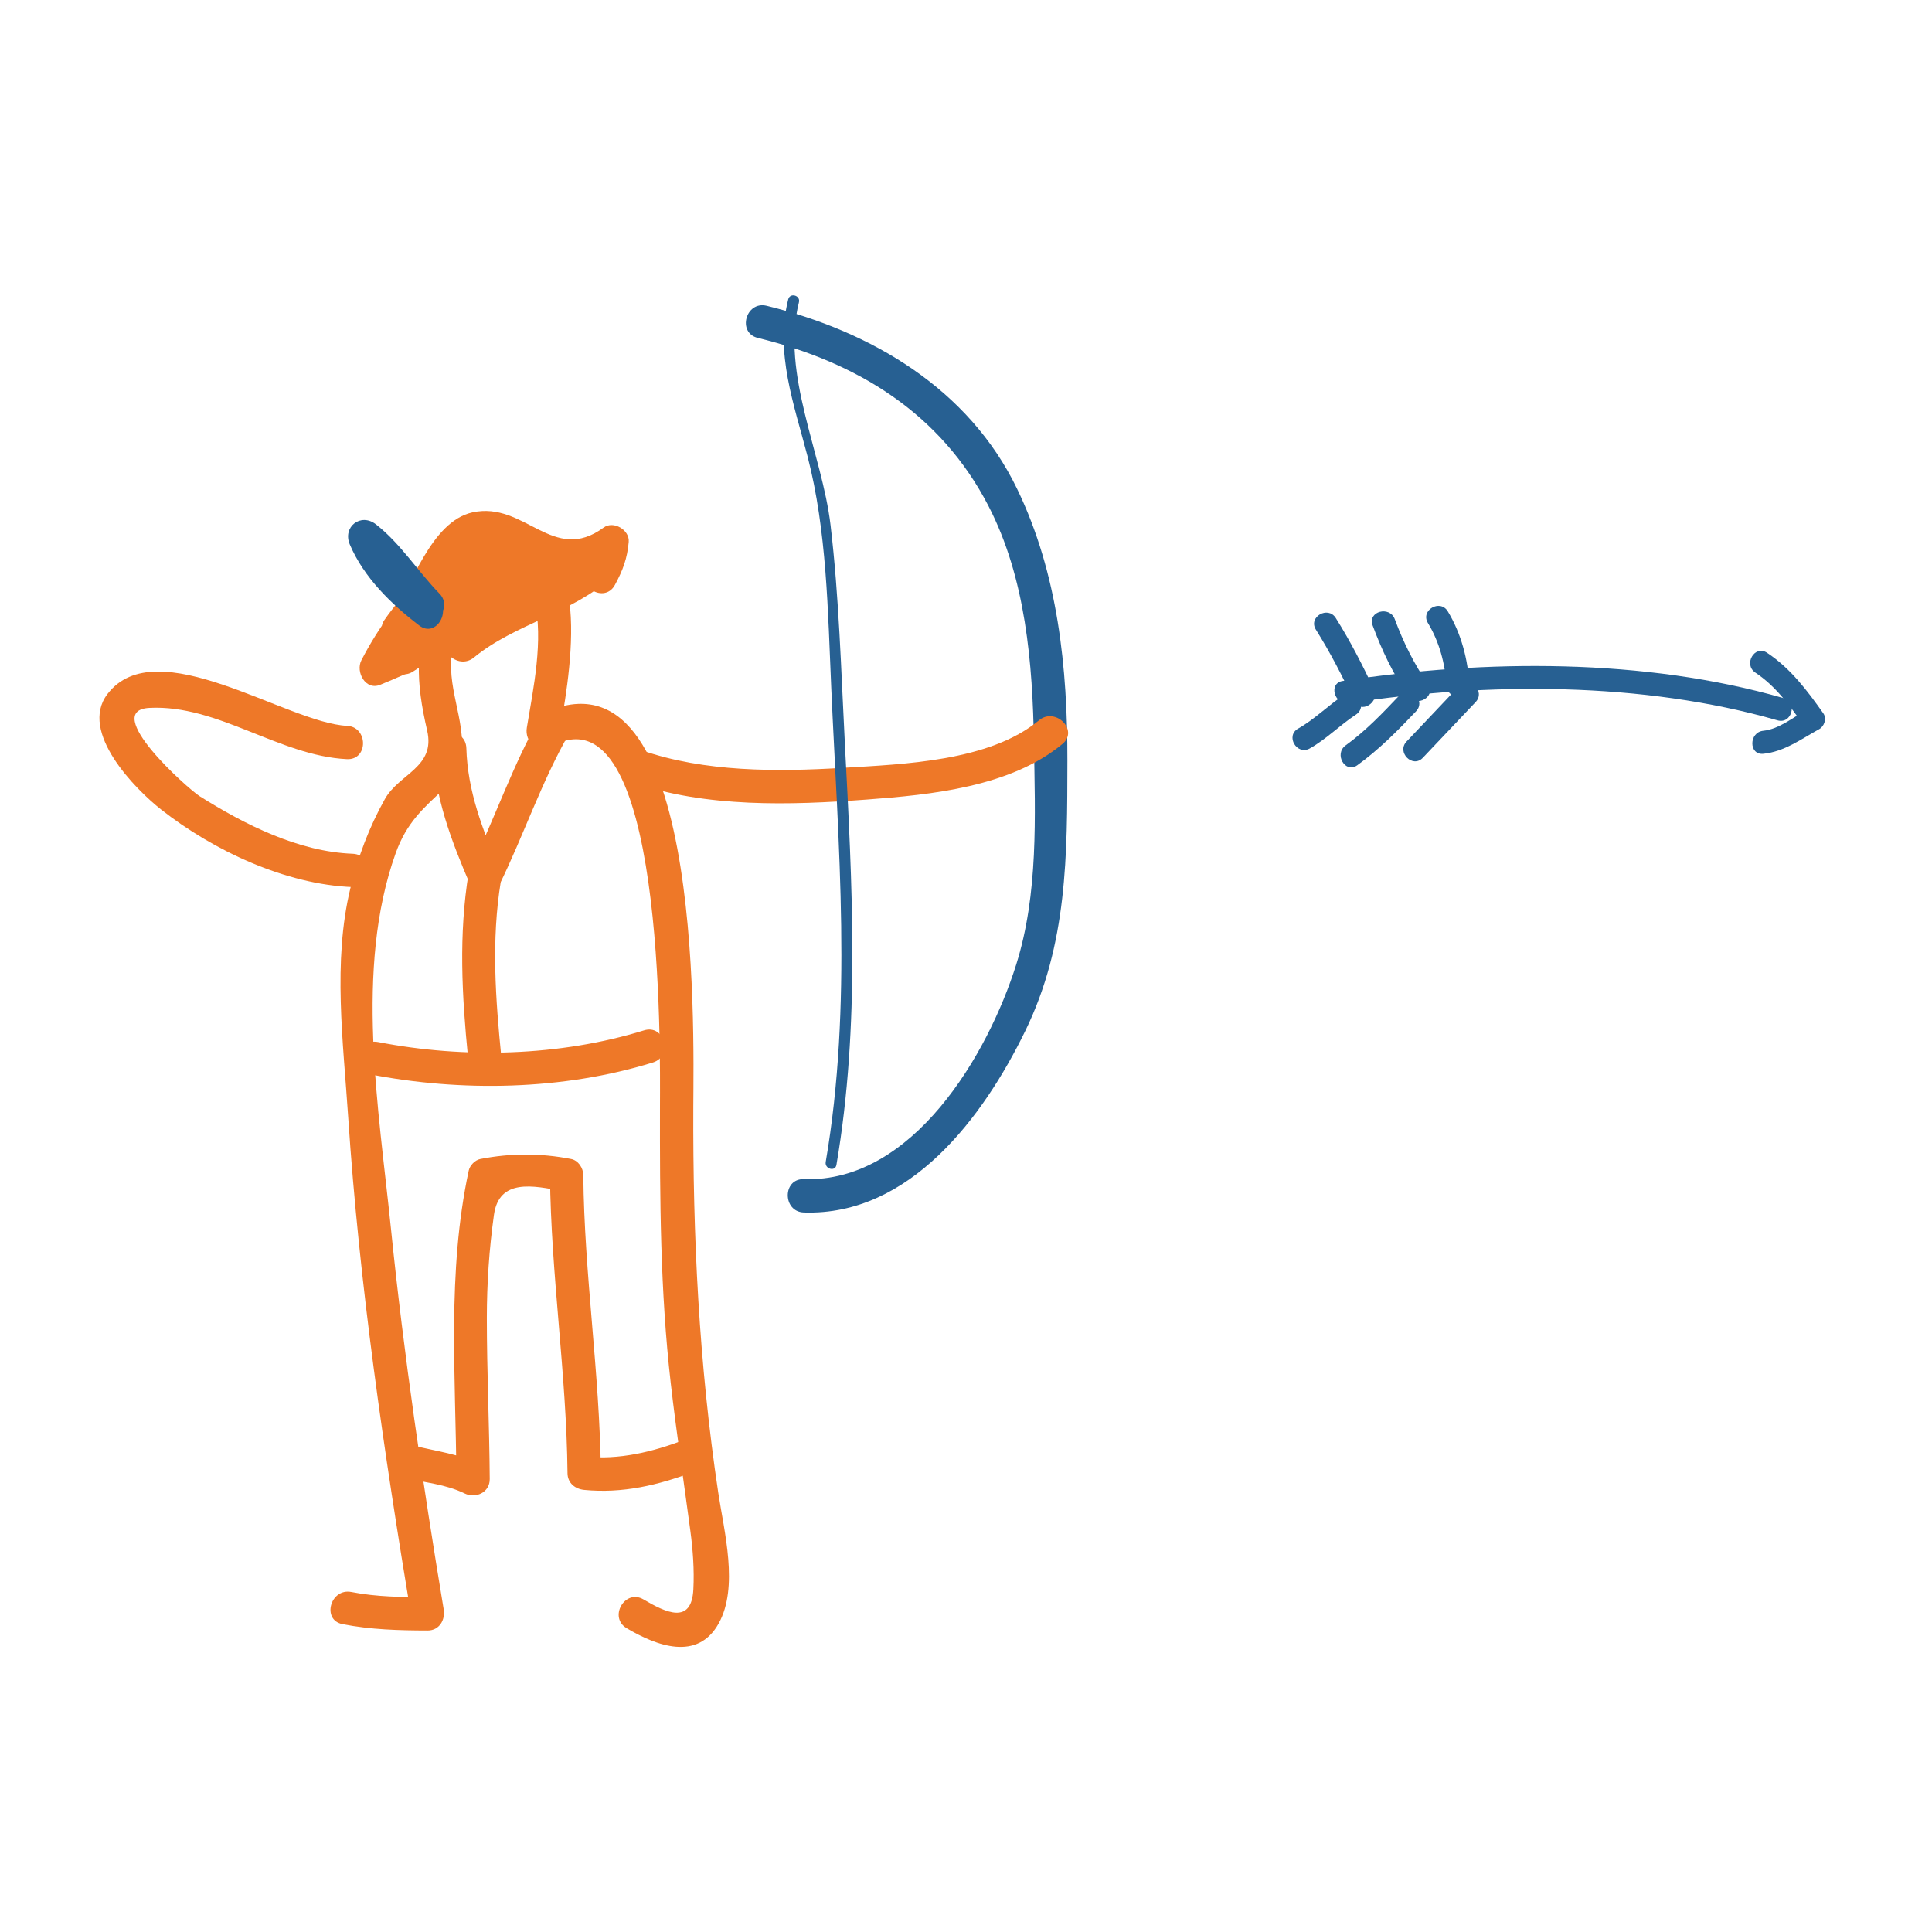
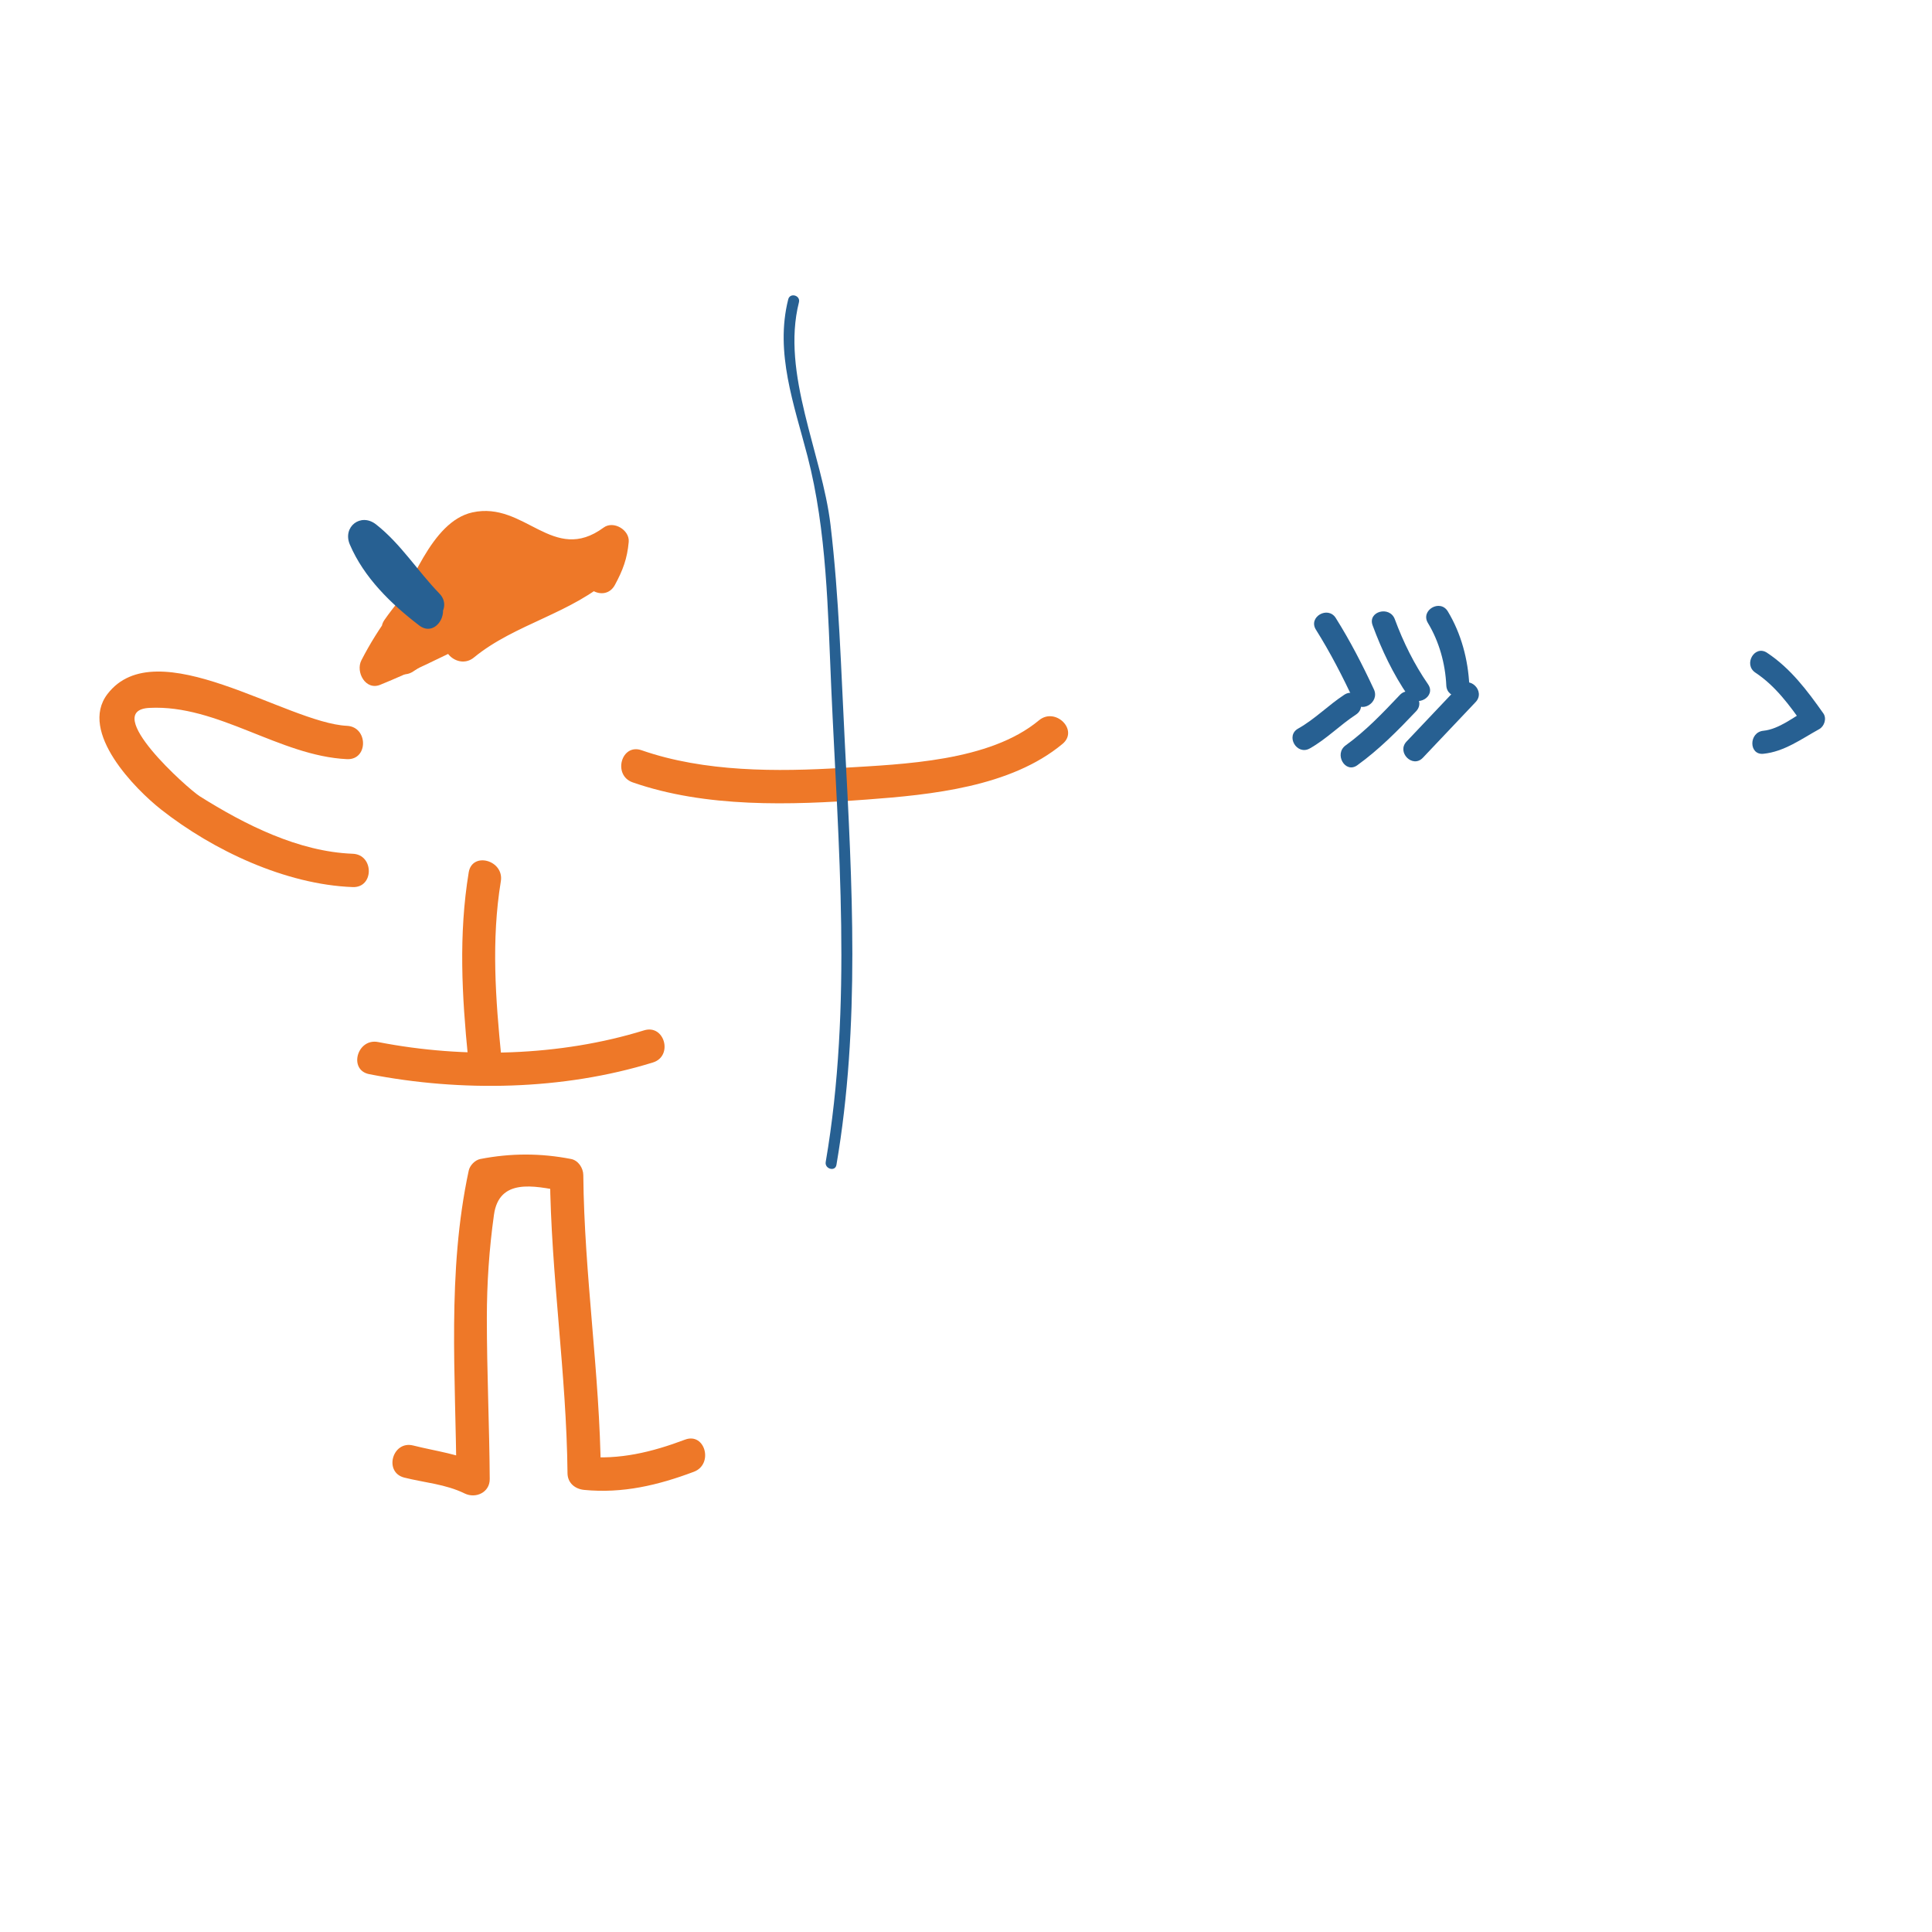
<svg xmlns="http://www.w3.org/2000/svg" version="1.1" id="Warstwa_1" x="0px" y="0px" width="200px" height="200px" viewBox="0 0 200 200" enable-background="new 0 0 200 200" xml:space="preserve">
  <g>
    <g>
      <g>
        <g>
-           <path fill="#276092" d="M139.633,72.791c14.276-2.177,30.434-2.234,44.374,1.778c1.48,0.426,2.108-1.874,0.634-2.298      c-14.406-4.146-30.916-4.023-45.642-1.778C137.483,70.724,138.13,73.02,139.633,72.791L139.633,72.791z" />
-         </g>
+           </g>
      </g>
      <g>
        <g>
          <path fill="#276092" d="M181.718,69.632c2.092,1.389,3.545,3.397,4.976,5.421c0.143-0.544,0.285-1.087,0.428-1.631      c-1.395,0.77-2.95,2.065-4.579,2.226c-1.515,0.149-1.529,2.534,0,2.383c2.157-0.213,3.933-1.532,5.782-2.551      c0.533-0.294,0.796-1.109,0.428-1.631c-1.677-2.371-3.382-4.65-5.831-6.276C181.637,66.721,180.445,68.787,181.718,69.632      L181.718,69.632z" />
        </g>
      </g>
      <g>
        <g>
          <path fill="#276092" d="M139.16,71.92c-1.651,1.081-3.053,2.535-4.776,3.501c-1.341,0.751-0.139,2.81,1.203,2.058      c1.726-0.967,3.124-2.42,4.776-3.501C141.643,73.14,140.45,71.075,139.16,71.92L139.16,71.92z" />
        </g>
      </g>
      <g>
        <g>
          <path fill="#276092" d="M144.909,71.944c-1.758,1.855-3.527,3.716-5.607,5.217c-1.234,0.89-0.046,2.959,1.203,2.058      c2.253-1.626,4.184-3.579,6.089-5.59C147.65,72.514,145.968,70.826,144.909,71.944L144.909,71.944z" />
        </g>
      </g>
      <g>
        <g>
          <path fill="#276092" d="M142.092,64.734c0.952,2.57,2.123,5.047,3.682,7.307c0.867,1.256,2.934,0.066,2.058-1.203      c-1.442-2.09-2.561-4.358-3.442-6.737C143.861,62.672,141.557,63.289,142.092,64.734L142.092,64.734z" />
        </g>
      </g>
      <g>
        <g>
          <path fill="#276092" d="M136.222,65.181c1.486,2.364,2.769,4.857,3.947,7.386c0.648,1.392,2.702,0.181,2.058-1.203      c-1.178-2.529-2.461-5.023-3.947-7.386C137.464,62.68,135.401,63.875,136.222,65.181L136.222,65.181z" />
        </g>
      </g>
      <g>
        <g>
          <path fill="#276092" d="M147.818,64.492c1.167,1.929,1.798,4.214,1.902,6.461c0.071,1.53,2.454,1.537,2.383,0      c-0.123-2.664-0.842-5.374-2.227-7.664C149.082,61.976,147.02,63.173,147.818,64.492L147.818,64.492z" />
        </g>
      </g>
      <g>
        <g>
          <path fill="#276092" d="M151.072,70.992c-1.821,1.923-3.642,3.845-5.464,5.768c-1.056,1.115,0.627,2.803,1.685,1.685      c1.821-1.923,3.642-3.845,5.464-5.768C153.814,71.562,152.131,69.874,151.072,70.992L151.072,70.992z" />
        </g>
      </g>
    </g>
    <g>
      <g>
        <g>
-           <path fill="#EE7828" d="M35.458,168.129c2.918,0.572,5.842,0.652,8.81,0.658c1.21,0.003,1.843-1.097,1.663-2.183      c-2.174-13.111-4.12-26.252-5.466-39.476c-1.257-12.343-3.779-26.833,0.486-38.779c1.15-3.222,2.866-4.686,5.21-6.871      c0.862-0.803,1.494-2.144,1.622-3.303c0.419-3.802-1.683-7.163-0.926-11.025c0.406-2.069,1.229-4.026,2.257-5.856      c1.84-3.276,5.328-3.016,6.217,0.852c0.95,4.138-0.114,9.08-0.794,13.184c-0.241,1.454,1.113,2.735,2.534,1.948      c11.796-6.536,11.257,31.611,11.249,37.246c-0.014,9.621,0.016,19.051,1.114,28.654c0.584,5.105,1.35,10.182,2.028,15.273      c0.269,2.018,0.418,4.042,0.314,6.076c-0.187,3.675-2.832,2.422-5.16,1.046c-1.92-1.134-3.654,1.848-1.741,2.979      c3.112,1.839,7.322,3.433,9.513-0.481c2.11-3.769,0.565-9.549-0.033-13.533c-2.007-13.368-2.639-26.546-2.585-40.014      c0.032-7.905,1.025-49.902-16.44-40.225c0.845,0.649,1.689,1.299,2.534,1.948c0.856-5.169,4.107-20.776-5.085-20.97      c-3.982-0.084-6.465,3.297-7.853,6.685c-2.03,4.955-1.89,8.564-0.707,13.666c0.884,3.813-2.895,4.445-4.377,7.092      c-1.633,2.917-2.785,5.986-3.572,9.234c-1.84,7.588-0.735,15.965-0.228,23.646c1.15,17.414,3.711,34.716,6.564,51.921      c0.554-0.728,1.109-1.456,1.663-2.183c-2.654-0.006-5.277-0.022-7.893-0.535C34.202,164.376,33.276,167.701,35.458,168.129      L35.458,168.129z" />
-         </g>
+           </g>
      </g>
      <g>
        <g>
          <g>
-             <path fill="#276092" d="M83.217,125.515c10.975,0.367,18.588-9.908,22.91-18.777c4.399-9.027,4.351-18.206,4.369-27.991       c0.018-9.622-0.965-19.35-5.194-28.115c-5.01-10.384-15.073-16.323-25.939-18.978c-2.161-0.528-3.077,2.798-0.917,3.326       c10.304,2.519,18.917,7.803,23.877,17.393c3.864,7.47,4.575,16.288,4.711,24.55c0.125,7.607,0.466,15.603-1.832,22.914       c-2.941,9.358-10.721,22.605-21.986,22.228C80.991,121.99,80.998,125.44,83.217,125.515L83.217,125.515z" />
-           </g>
+             </g>
        </g>
      </g>
      <g>
        <g>
          <path fill="#EE7828" d="M65.494,80.99c7.576,2.64,16.347,2.364,24.225,1.78c6.678-0.495,14.919-1.31,20.272-5.762      c1.712-1.424-0.742-3.851-2.439-2.439c-5.117,4.256-14.042,4.538-20.314,4.919c-6.804,0.414-14.316,0.445-20.825-1.824      C64.305,76.929,63.407,80.263,65.494,80.99L65.494,80.99z" />
        </g>
      </g>
      <g>
        <g>
          <path fill="#EE7828" d="M36.513,88.381c-5.623-0.213-11.166-3.014-15.834-5.951c-1.254-0.789-10.306-8.89-5.209-9.15      c7.08-0.362,13.453,4.973,20.446,5.307c2.225,0.106,2.214-3.344,0-3.45c-6.232-0.298-19.727-9.931-24.797-3.284      c-2.997,3.93,2.933,9.881,5.546,11.939c5.392,4.246,12.901,7.776,19.847,8.039C38.738,91.915,38.73,88.465,36.513,88.381      L36.513,88.381z" />
        </g>
      </g>
      <g>
        <g>
          <path fill="#EE7828" d="M49.067,68.06c4.245-3.492,10.154-4.55,14.317-8.352c1.307-1.193-0.061-3.316-1.678-2.883      c-4.788,1.282-9.45,3.303-14.455,3.518c0,1.15,0,2.3,0,3.45c3.991-0.186,7.529-1.285,11.012-3.218      c1.747-0.97,0.542-3.614-1.329-3.153c-3.492,0.86-6.759,2.382-10.142,3.579c0.443,1.051,0.886,2.102,1.329,3.153      c2.408-1.352,4.361-3.101,6.315-5.042c1.354-1.345-0.493-3.913-2.09-2.709c-2.512,1.894-4.904,3.792-6.911,6.235      c0.903,0.697,1.806,1.393,2.709,2.09c1.436-1.935,2.843-3.865,4.503-5.617c1.341-1.415-0.368-3.708-2.09-2.709      c-2.777,1.611-4.921,3.725-6.911,6.235c-1.347,1.698,0.826,4.053,2.439,2.439c1.989-1.989,3.977-3.977,5.966-5.966      c-0.903-0.697-1.806-1.393-2.709-2.09c-1.055,2.358-1.721,4.906-2.983,7.159c-0.983,1.755,1.263,3.382,2.709,2.09      c2.693-2.406,3.855-5.659,4.62-9.113c0.365-1.648-1.617-2.944-2.883-1.678c-2.187,2.187-4.375,4.375-6.562,6.562      c0.813,0.813,1.626,1.626,2.439,2.439c1.842-2.096,2.993-4.553,4.446-6.911c1.072-1.741-1.286-3.341-2.709-2.09      c-3.027,2.66-5.001,6.125-7.428,9.298c0.993,0.58,1.986,1.161,2.979,1.741c1.601-2.784,2.938-5.708,4.772-8.352      c-0.993-0.58-1.986-1.161-2.979-1.741c-1.992,3.476-3.605,7.145-5.369,10.738c-0.715,1.455,0.803,3.359,2.36,2.36      c3.119-2.001,5.615-4.376,7.181-7.778c0.664-1.442-0.78-3.392-2.36-2.36c-2.171,1.418-4.392,2.758-6.562,4.176      c0.787,0.787,1.573,1.573,2.36,2.36c1.275-2.025,2.38-4.156,3.604-6.213c1.739-2.922,2.781-4.127,6.122-2.352      c4.085,2.17,7.053,3.233,11.131,0.235c-0.865-0.496-1.73-0.993-2.595-1.489c-0.116,0.985-0.435,1.887-0.958,2.709      c-1.057,1.957,1.921,3.699,2.979,1.741c0.823-1.523,1.274-2.72,1.429-4.45c0.111-1.24-1.575-2.239-2.595-1.489      c-5.252,3.862-8.152-2.77-13.589-1.569c-4.309,0.952-6.396,7.785-8.506,11.136c-0.908,1.442,0.909,3.308,2.36,2.36      c2.171-1.418,4.392-2.758,6.562-4.176c-0.787-0.787-1.573-1.573-2.36-2.36c-1.325,2.878-3.288,4.836-5.943,6.54      c0.787,0.787,1.573,1.573,2.36,2.36c1.765-3.593,3.377-7.262,5.369-10.738c1.122-1.957-1.727-3.545-2.979-1.741      c-1.835,2.644-3.172,5.568-4.772,8.352c-1.143,1.987,1.668,3.454,2.979,1.741c2.248-2.939,4.083-6.133,6.889-8.599      c-0.903-0.697-1.806-1.393-2.709-2.09c-1.289,2.093-2.269,4.35-3.906,6.213c-1.456,1.657,0.852,4.027,2.439,2.439      c2.187-2.187,4.375-4.375,6.562-6.562c-0.961-0.559-1.922-1.119-2.883-1.678c-0.635,2.869-1.469,5.569-3.732,7.591      c0.903,0.697,1.806,1.393,2.709,2.09c1.275-2.275,1.921-4.785,2.983-7.159c0.764-1.708-1.236-3.563-2.709-2.09      c-1.989,1.989-3.977,3.977-5.966,5.966c0.813,0.813,1.626,1.626,2.439,2.439c1.799-2.269,3.681-4.227,6.213-5.696      c-0.697-0.903-1.393-1.806-2.09-2.709c-1.864,1.967-3.43,4.142-5.042,6.315c-1.166,1.571,1.47,3.598,2.709,2.09      c1.829-2.226,3.916-3.963,6.213-5.696c-0.697-0.903-1.393-1.806-2.09-2.709c-1.742,1.732-3.457,3.29-5.617,4.503      c-1.679,0.943-0.54,3.815,1.329,3.153c3.382-1.198,6.65-2.719,10.142-3.579c-0.443-1.051-0.886-2.102-1.329-3.153      c-2.992,1.661-5.851,2.588-9.271,2.747c-2.214,0.103-2.226,3.545,0,3.45c5.345-0.229,10.259-2.272,15.373-3.641      c-0.559-0.961-1.119-1.922-1.678-2.883c-4.136,3.778-10.054,4.844-14.317,8.352C44.909,67.035,47.364,69.461,49.067,68.06      L49.067,68.06z" />
        </g>
      </g>
      <g>
        <g>
          <path fill="#EE7828" d="M46.951,61.794c0.221,0.331,0.069,0.05,0.086-0.248c0.026-0.456-0.156-0.868-0.345-1.268      c-0.421-0.891-1.57-1.064-2.424-1.128c-0.58-0.044-1.216,0.356-1.489,0.854c-0.82,1.499-2.017,2.771-2.983,4.176      c-1.133,1.647,1.353,3.448,2.709,2.09c1.611-1.613,3.151-3.238,4.446-5.122c1.13-1.644-1.358-3.459-2.709-2.09      c-2.721,2.758-5.061,5.846-6.832,9.298c-0.614,1.196,0.424,3.154,1.948,2.534c3.19-1.298,6.281-2.811,9.36-4.35      c1.99-0.995,0.242-3.97-1.741-2.979c-2.81,1.405-5.625,2.818-8.536,4.002c0.649,0.845,1.299,1.689,1.948,2.534      c1.645-3.207,3.764-6.037,6.292-8.599c-0.903-0.697-1.806-1.393-2.709-2.09c-1.124,1.636-2.508,3.024-3.906,4.423      c0.903,0.697,1.806,1.393,2.709,2.09c0.966-1.405,2.162-2.677,2.983-4.176c-0.496,0.285-0.993,0.57-1.489,0.854      c-0.472-1.185-0.703-1.459-0.694-0.823c-0.021,0.157-0.027,0.314-0.019,0.472c0.002,0.462,0.165,0.907,0.417,1.286      C45.199,65.376,48.189,63.651,46.951,61.794L46.951,61.794z" />
        </g>
      </g>
      <g>
        <g>
-           <path fill="#EE7828" d="M44.827,77.455c0.144,5.064,1.899,9.584,3.867,14.187c0.502,1.174,2.447,1.082,2.979,0      c2.542-5.17,4.386-10.74,7.263-15.737c1.112-1.931-1.869-3.668-2.979-1.741C53.08,79.16,51.236,84.73,48.694,89.9      c0.993,0,1.986,0,2.979,0c-1.723-4.028-3.27-8.012-3.396-12.446C48.214,75.235,44.764,75.229,44.827,77.455L44.827,77.455z" />
-         </g>
+           </g>
      </g>
      <g>
        <g>
          <path fill="#EE7828" d="M41.856,152.962c2.103,0.528,4.266,0.672,6.246,1.642c1.143,0.56,2.604-0.107,2.595-1.489      c-0.035-5.559-0.3-11.112-0.299-16.672c0-3.578,0.241-7.145,0.737-10.689c0.529-3.784,4.084-3.028,7.064-2.45      c-0.422-0.554-0.844-1.109-1.266-1.663c0.098,10.323,1.713,20.549,1.816,30.869c0.01,1.009,0.782,1.634,1.725,1.725      c3.985,0.385,7.635-0.479,11.354-1.877c2.062-0.775,1.169-4.111-0.917-3.326c-3.42,1.286-6.759,2.11-10.437,1.754      c0.575,0.575,1.15,1.15,1.725,1.725c-0.103-10.321-1.718-20.546-1.816-30.869c-0.007-0.723-0.516-1.518-1.266-1.663      c-3.16-0.613-6.231-0.613-9.391,0c-0.552,0.107-1.088,0.66-1.205,1.205c-2.263,10.556-1.34,21.23-1.272,31.933      c0.865-0.496,1.73-0.993,2.595-1.489c-2.277-1.116-4.632-1.378-7.07-1.99C40.615,149.094,39.7,152.421,41.856,152.962      L41.856,152.962z" />
        </g>
      </g>
      <g>
        <g>
          <path fill="#EE7828" d="M38.225,111.198c9.517,1.859,20.06,1.669,29.365-1.211c2.118-0.656,1.214-3.986-0.917-3.326      c-8.687,2.689-18.628,2.95-27.531,1.211C36.969,107.447,36.042,110.771,38.225,111.198L38.225,111.198z" />
        </g>
      </g>
      <g>
        <g>
          <path fill="#EE7828" d="M48.52,90.312c-1.056,6.444-0.705,12.756-0.062,19.222c0.218,2.192,3.67,2.213,3.45,0      c-0.609-6.126-1.063-12.192-0.062-18.305C52.203,89.054,48.879,88.121,48.52,90.312L48.52,90.312z" />
        </g>
      </g>
      <g>
        <g>
          <path fill="#276092" d="M81.597,30.985c-1.394,5.528,0.611,10.906,1.997,16.245c2.005,7.727,2.107,16.052,2.458,23.991      c0.723,16.36,2.206,32.815-0.574,49.065c-0.124,0.725,0.984,1.036,1.109,0.306c2.478-14.485,1.627-29.113,0.869-43.712      c-0.391-7.527-0.594-15.047-1.48-22.538c-0.874-7.388-5.134-15.657-3.27-23.05C82.887,30.571,81.778,30.266,81.597,30.985      L81.597,30.985z" />
        </g>
      </g>
      <g>
        <g>
          <path fill="#276092" d="M45.139,61.771c-2.459-1.881-4.714-4.266-5.943-7.137c-0.903,0.697-1.806,1.393-2.709,2.09      c2.572,2.018,4.304,4.833,6.562,7.159c1.552,1.598,3.989-0.843,2.439-2.439c-2.258-2.325-3.99-5.141-6.562-7.159      c-1.579-1.239-3.495,0.254-2.709,2.09c1.466,3.424,4.269,6.147,7.181,8.374C45.165,66.102,46.88,63.103,45.139,61.771      L45.139,61.771z" />
        </g>
      </g>
    </g>
  </g>
</svg>